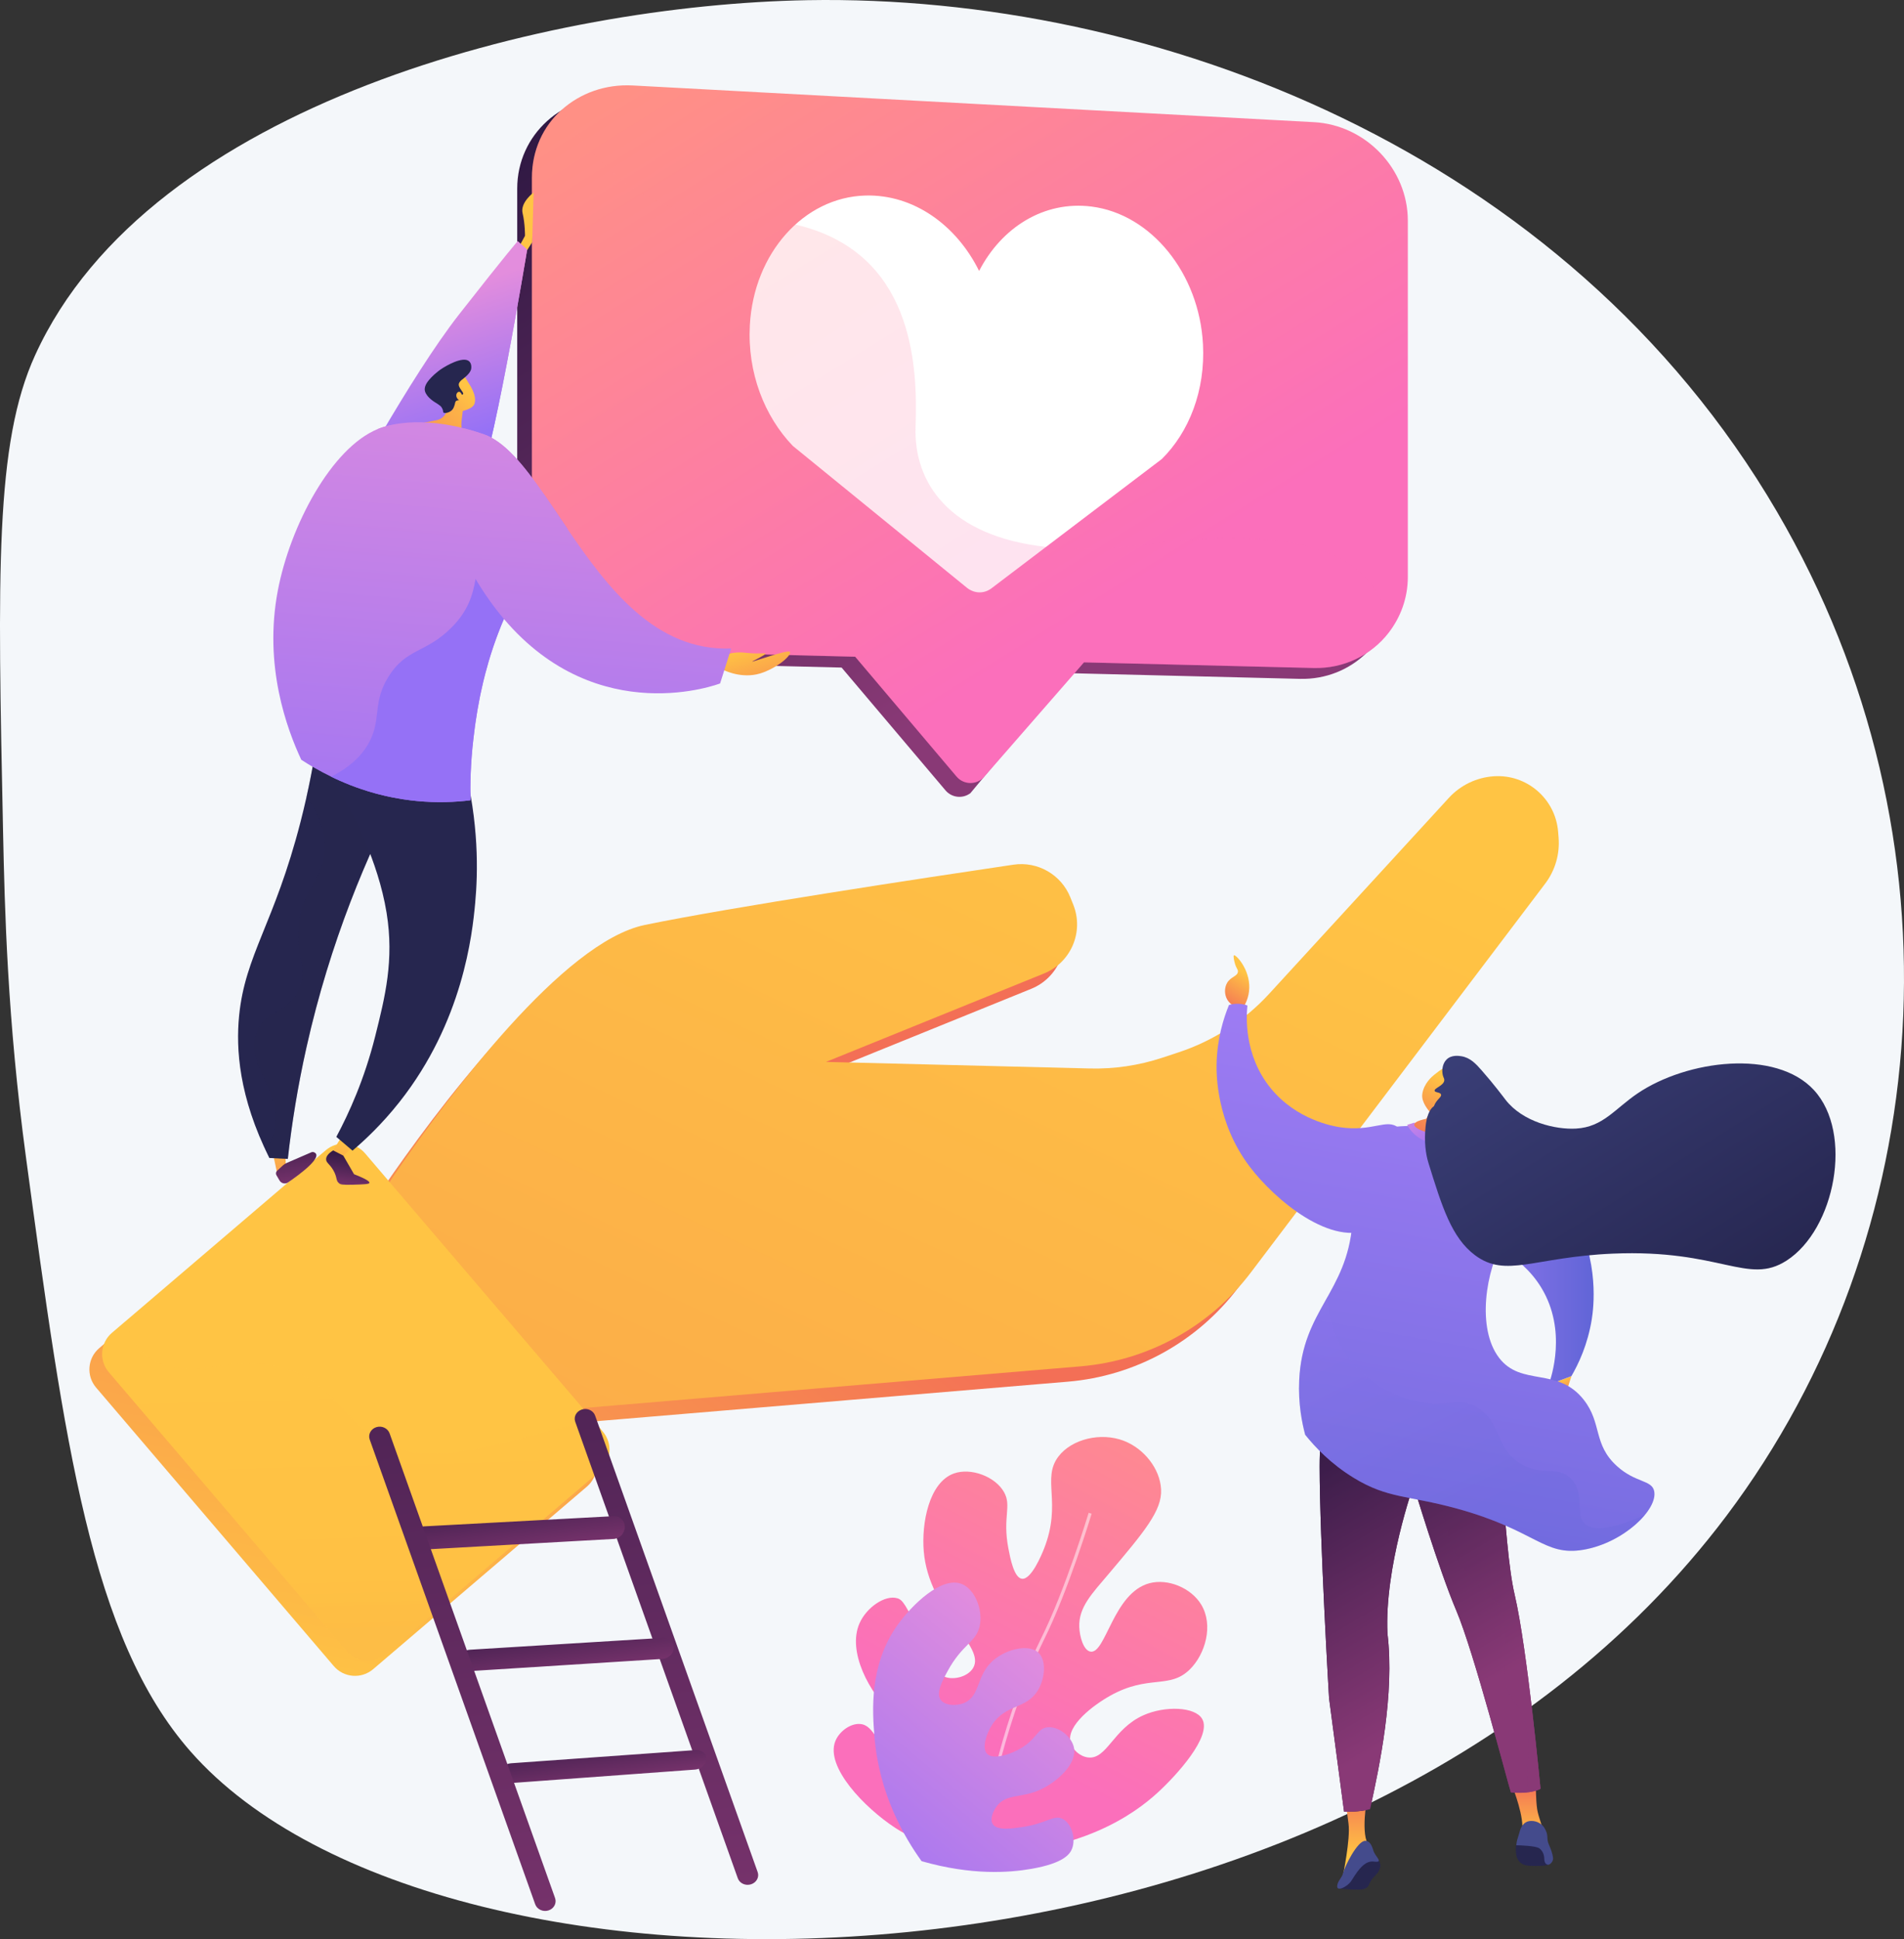
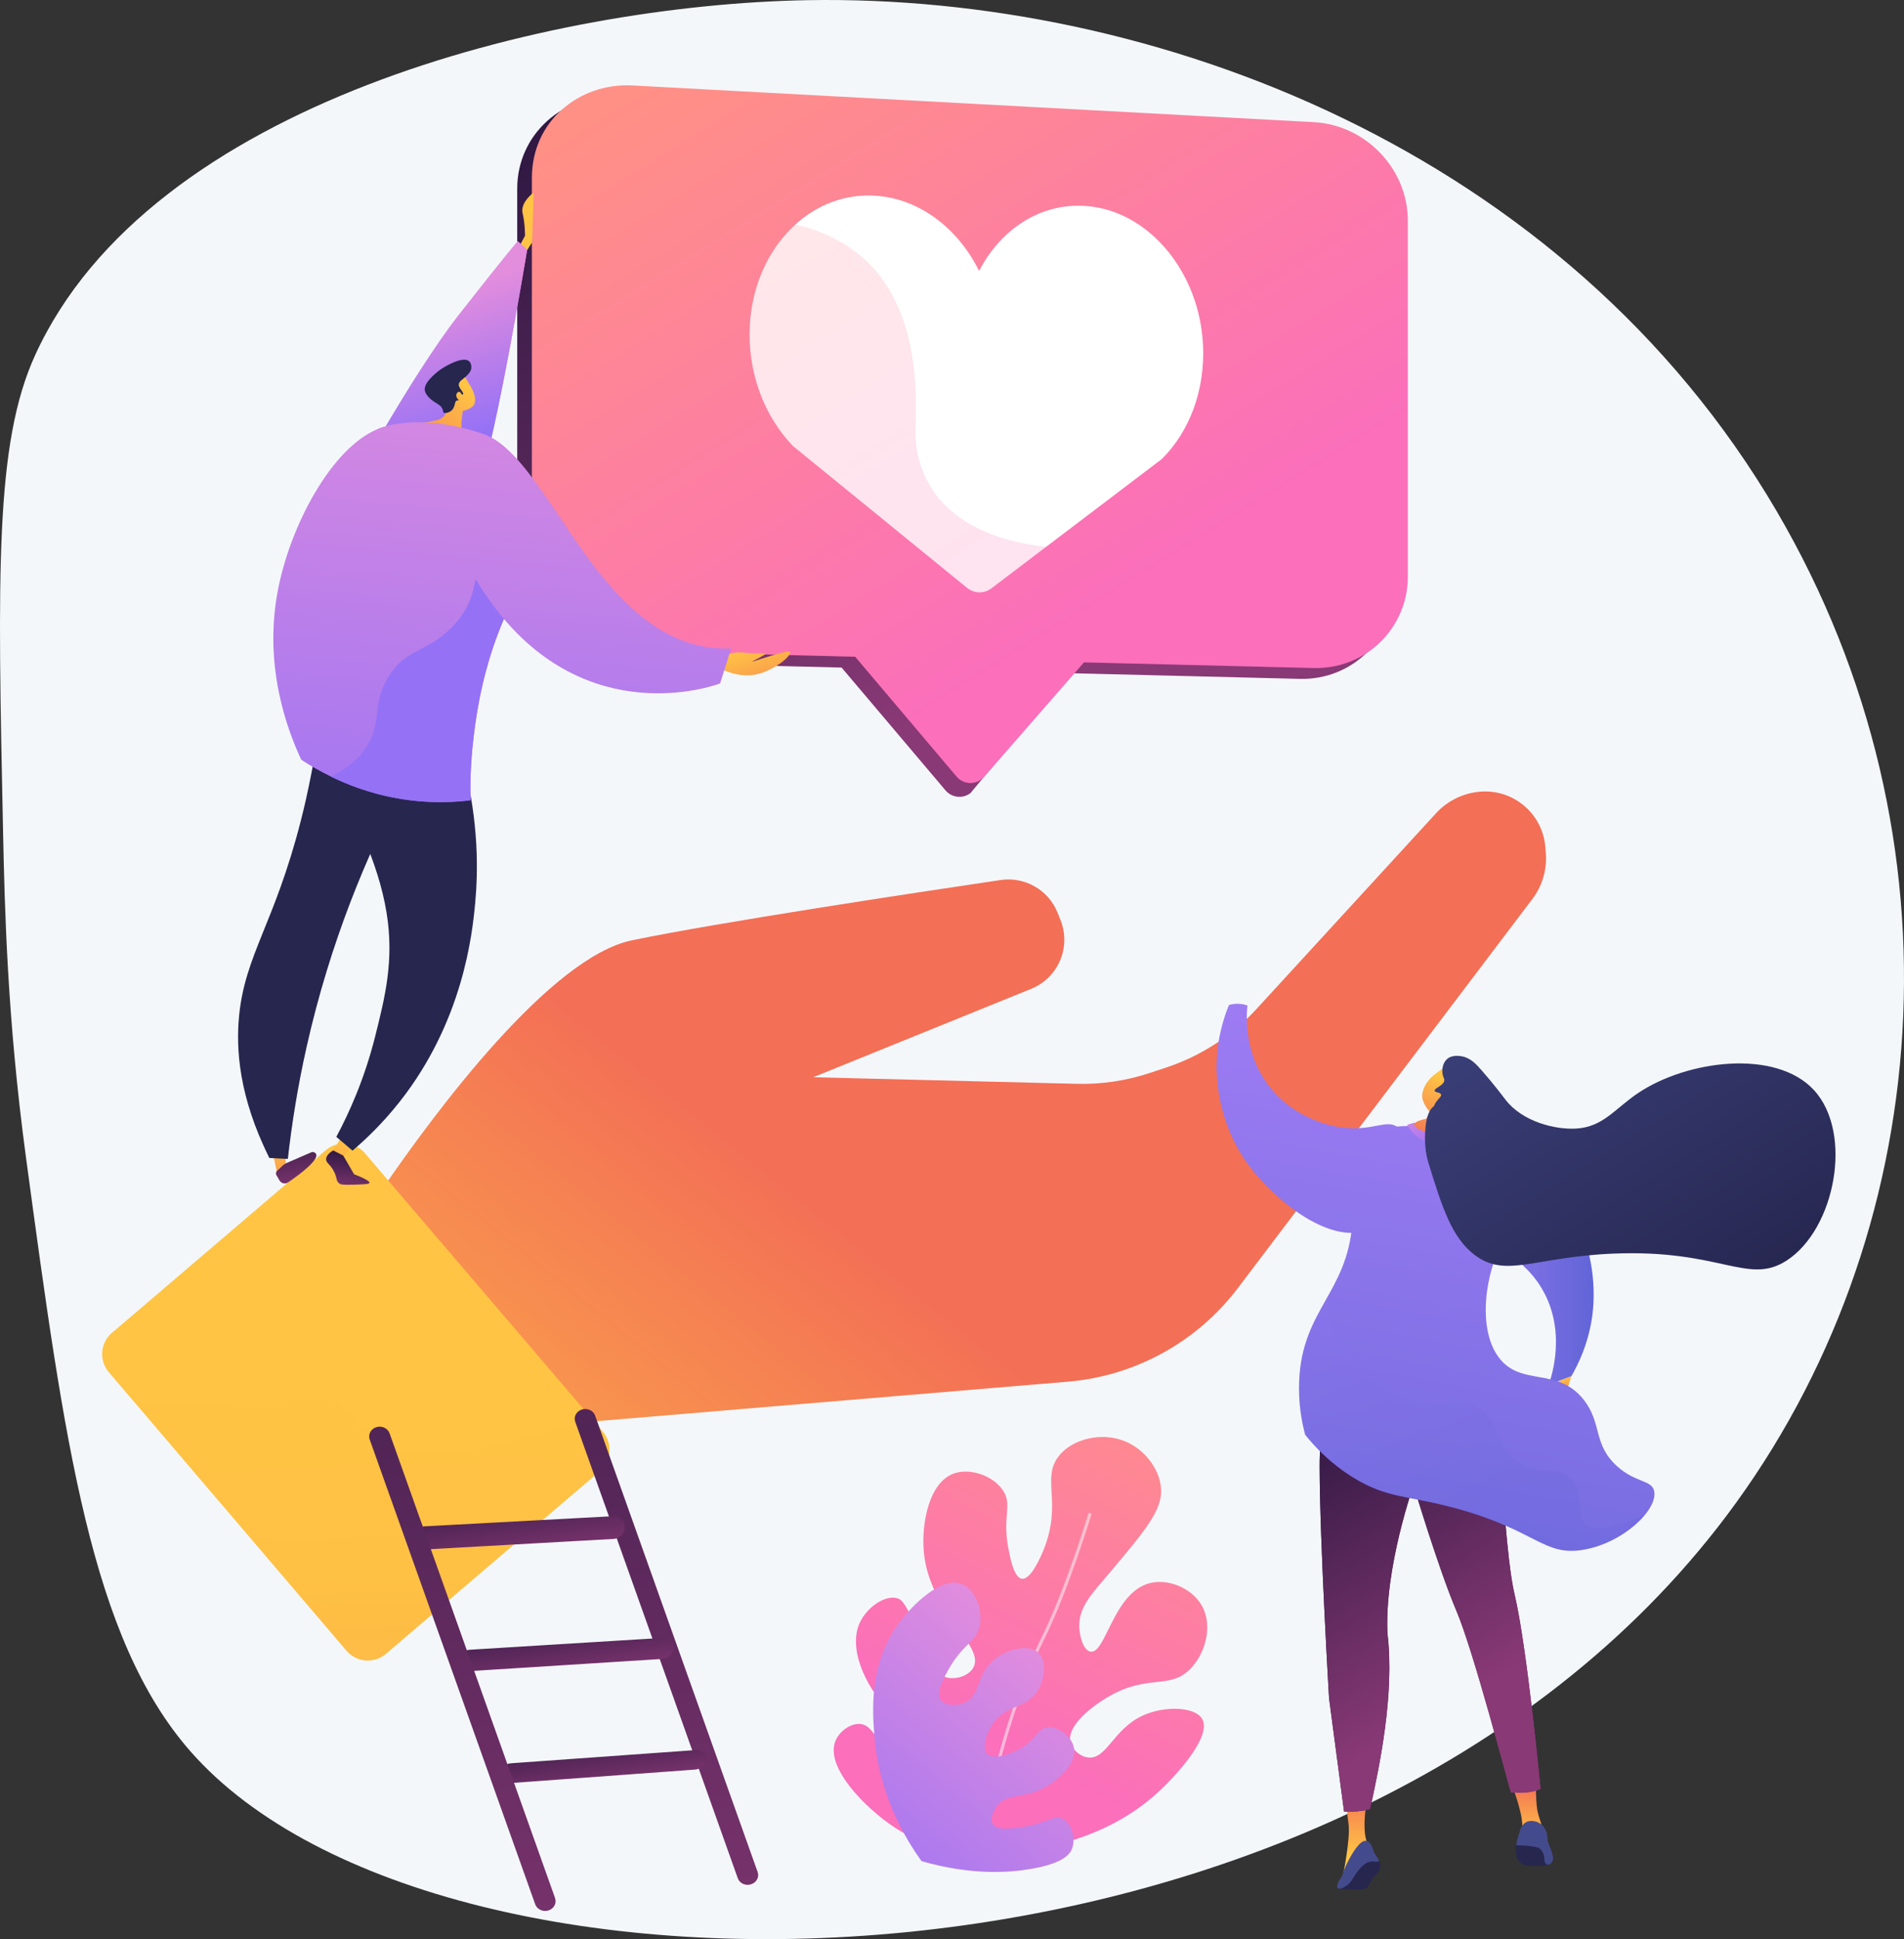
<svg xmlns="http://www.w3.org/2000/svg" xmlns:xlink="http://www.w3.org/1999/xlink" viewBox="0 0 2750.29 2800">
  <rect x="0" y="0" width="2750.29" height="2800" fill="#333333" stroke="none" />
  <defs>
    <style>
      .cls-1 {
        fill: url(#linear-gradient);
      }

      .cls-2 {
        fill: #f4f7fa;
      }

      .cls-3 {
        fill: #fff;
      }

      .cls-4 {
        fill: #444b8c;
      }

      .cls-5, .cls-6 {
        fill: #26264f;
      }

      .cls-6 {
        opacity: .3;
      }

      .cls-6, .cls-7, .cls-8, .cls-9, .cls-10 {
        mix-blend-mode: multiply;
      }

      .cls-7 {
        fill: url(#linear-gradient-5);
      }

      .cls-7, .cls-9, .cls-10 {
        opacity: .2;
      }

      .cls-8 {
        fill: url(#linear-gradient-12);
        opacity: .25;
      }

      .cls-9 {
        fill: url(#linear-gradient-20);
      }

      .cls-10 {
        fill: url(#linear-gradient-23);
      }

      .cls-11 {
        fill: url(#linear-gradient-8);
      }

      .cls-12 {
        fill: url(#linear-gradient-9);
      }

      .cls-13 {
        fill: url(#linear-gradient-3);
      }

      .cls-14 {
        fill: url(#linear-gradient-4);
      }

      .cls-15 {
        fill: url(#linear-gradient-2);
      }

      .cls-16 {
        fill: url(#linear-gradient-6);
      }

      .cls-17 {
        fill: url(#linear-gradient-7);
      }

      .cls-18 {
        opacity: .5;
      }

      .cls-19 {
        fill: url(#linear-gradient-41);
      }

      .cls-20 {
        fill: url(#linear-gradient-40);
      }

      .cls-21 {
        fill: url(#linear-gradient-43);
      }

      .cls-22 {
        fill: url(#linear-gradient-42);
      }

      .cls-23 {
        fill: url(#linear-gradient-44);
      }

      .cls-24 {
        fill: url(#linear-gradient-14);
      }

      .cls-25 {
        fill: url(#linear-gradient-18);
      }

      .cls-26 {
        fill: url(#linear-gradient-22);
      }

      .cls-27 {
        fill: url(#linear-gradient-21);
      }

      .cls-28 {
        fill: url(#linear-gradient-15);
      }

      .cls-29 {
        fill: url(#linear-gradient-19);
      }

      .cls-30 {
        fill: url(#linear-gradient-16);
      }

      .cls-31 {
        fill: url(#linear-gradient-17);
      }

      .cls-32 {
        fill: url(#linear-gradient-13);
      }

      .cls-33 {
        fill: url(#linear-gradient-10);
      }

      .cls-34 {
        fill: url(#linear-gradient-11);
      }

      .cls-35 {
        fill: url(#linear-gradient-27);
      }

      .cls-36 {
        fill: url(#linear-gradient-24);
      }

      .cls-37 {
        fill: url(#linear-gradient-26);
      }

      .cls-38 {
        fill: url(#linear-gradient-38);
      }

      .cls-39 {
        fill: url(#linear-gradient-35);
      }

      .cls-40 {
        fill: url(#linear-gradient-37);
      }

      .cls-41 {
        fill: url(#linear-gradient-34);
      }

      .cls-42 {
        fill: url(#linear-gradient-39);
      }

      .cls-43 {
        fill: url(#linear-gradient-36);
      }

      .cls-44 {
        fill: url(#linear-gradient-25);
      }

      .cls-45 {
        fill: url(#linear-gradient-28);
      }

      .cls-46 {
        fill: url(#linear-gradient-29);
      }

      .cls-47 {
        fill: url(#linear-gradient-33);
      }

      .cls-48 {
        fill: url(#linear-gradient-30);
      }

      .cls-49 {
        fill: url(#linear-gradient-32);
      }

      .cls-50 {
        fill: url(#linear-gradient-31);
      }

      .cls-51 {
        isolation: isolate;
      }
    </style>
    <linearGradient id="linear-gradient" x1="667.52" y1="2886.73" x2="892.59" y2="1846.24" gradientTransform="translate(1232.84 -303.68) rotate(26.74)" gradientUnits="userSpaceOnUse">
      <stop offset="0" stop-color="#ffc444" />
      <stop offset=".13" stop-color="#fdb946" />
      <stop offset=".17" stop-color="#fdb647" />
      <stop offset="1" stop-color="#f36f56" />
    </linearGradient>
    <linearGradient id="linear-gradient-2" x1="411.66" y1="2434.32" x2="636.72" y2="1393.86" gradientTransform="matrix(1, 0, 0, 1, 0, 0)" xlink:href="#linear-gradient" />
    <linearGradient id="linear-gradient-3" x1="941.16" y1="1008.1" x2="1070.81" y2="5823.63" gradientTransform="translate(1232.84 -303.68) rotate(26.74)" gradientUnits="userSpaceOnUse">
      <stop offset="0" stop-color="#ffc444" />
      <stop offset="1" stop-color="#f36f56" />
    </linearGradient>
    <linearGradient id="linear-gradient-4" x1="520.56" y1="2269.53" x2="587.19" y2="4744.02" gradientTransform="matrix(1, 0, 0, 1, 0, 0)" xlink:href="#linear-gradient" />
    <linearGradient id="linear-gradient-5" x1="511.98" y1="1950.62" x2="556.43" y2="3601.72" gradientTransform="matrix(1, 0, 0, 1, 0, 0)" xlink:href="#linear-gradient" />
    <linearGradient id="linear-gradient-6" x1="1796.93" y1="1404.45" x2="1765.87" y2="1454.69" gradientTransform="matrix(1, 0, 0, 1, 0, 0)" xlink:href="#linear-gradient-3" />
    <linearGradient id="linear-gradient-7" x1="2239.3" y1="1999.07" x2="2251.84" y2="2024.86" gradientTransform="matrix(1, 0, 0, 1, 0, 0)" xlink:href="#linear-gradient-3" />
    <linearGradient id="linear-gradient-8" x1="957.81" y1="2655.8" x2="957.81" y2="2574.89" gradientTransform="translate(1249.56)" xlink:href="#linear-gradient-3" />
    <linearGradient id="linear-gradient-9" x1="711.21" y1="2678.86" x2="711.21" y2="2581.35" gradientTransform="translate(1249.56)" xlink:href="#linear-gradient-3" />
    <linearGradient id="linear-gradient-10" x1="656.66" y1="2295.85" x2="975.66" y2="2295.85" gradientTransform="translate(1249.56)" gradientUnits="userSpaceOnUse">
      <stop offset="0" stop-color="#311944" />
      <stop offset="1" stop-color="#893976" />
    </linearGradient>
    <linearGradient id="linear-gradient-11" x1="646.52" y1="2058.05" x2="876.34" y2="2444.06" xlink:href="#linear-gradient-10" />
    <linearGradient id="linear-gradient-12" x1="737" y1="2004.19" x2="966.82" y2="2390.19" xlink:href="#linear-gradient-10" />
    <linearGradient id="linear-gradient-13" x1="2042.87" y1="1817.73" x2="2302.01" y2="1817.73" gradientUnits="userSpaceOnUse">
      <stop offset="0" stop-color="#aa80f9" />
      <stop offset="1" stop-color="#6165d7" />
    </linearGradient>
    <linearGradient id="linear-gradient-14" x1="2271.07" y1="1309.42" x2="2038.63" y2="2593.4" xlink:href="#linear-gradient-13" />
    <linearGradient id="linear-gradient-15" x1="796.08" y1="1580.01" x2="843.19" y2="1654.88" gradientTransform="translate(1249.56)" gradientUnits="userSpaceOnUse">
      <stop offset="0" stop-color="#e38ddd" />
      <stop offset="1" stop-color="#9571f6" />
    </linearGradient>
    <linearGradient id="linear-gradient-16" x1="852.95" y1="1568.52" x2="801.18" y2="1652.27" gradientTransform="translate(1249.56)" xlink:href="#linear-gradient-3" />
    <linearGradient id="linear-gradient-17" x1="196.04" y1="1122.68" x2="145.94" y2="1203.72" gradientTransform="translate(1628.41 512.55) rotate(-13.66)" xlink:href="#linear-gradient-3" />
    <linearGradient id="linear-gradient-18" x1="2068.8" y1="1210.81" x2="2502.68" y2="1900.44" gradientUnits="userSpaceOnUse">
      <stop offset="0" stop-color="#444b8c" />
      <stop offset="1" stop-color="#26264f" />
    </linearGradient>
    <linearGradient id="linear-gradient-19" x1="1958.64" y1="1252.86" x2="1726.2" y2="2536.83" xlink:href="#linear-gradient-13" />
    <linearGradient id="linear-gradient-20" x1="1902.69" y1="1660.74" x2="2149.19" y2="2167.63" xlink:href="#linear-gradient-13" />
    <linearGradient id="linear-gradient-21" x1="1051.38" y1="44.06" x2="1576.86" y2="888.9" gradientTransform="matrix(1, 0, 0, 1, 0, 0)" xlink:href="#linear-gradient-10" />
    <linearGradient id="linear-gradient-22" x1="1071.97" y1="28.26" x2="1597.36" y2="872.94" gradientUnits="userSpaceOnUse">
      <stop offset="0" stop-color="#ff9085" />
      <stop offset="1" stop-color="#fb6fbb" />
    </linearGradient>
    <linearGradient id="linear-gradient-23" x1="927.47" y1="120.46" x2="1451.96" y2="963.69" xlink:href="#linear-gradient-22" />
    <linearGradient id="linear-gradient-24" x1="1074.68" y1="934.92" x2="1107.21" y2="1044.72" gradientTransform="matrix(1, 0, 0, 1, 0, 0)" xlink:href="#linear-gradient-3" />
    <linearGradient id="linear-gradient-25" x1="790.27" y1="420.53" x2="850.86" y2="624.99" gradientTransform="matrix(1, 0, 0, 1, 0, 0)" xlink:href="#linear-gradient-3" />
    <linearGradient id="linear-gradient-26" x1="593.61" y1="436.92" x2="658.57" y2="637.99" gradientTransform="matrix(1, 0, 0, 1, 0, 0)" xlink:href="#linear-gradient-15" />
    <linearGradient id="linear-gradient-27" x1="593.61" y1="436.92" x2="658.57" y2="637.99" gradientTransform="matrix(1, 0, 0, 1, 0, 0)" xlink:href="#linear-gradient-15" />
    <linearGradient id="linear-gradient-28" x1="5970.37" y1="1642.86" x2="5997.25" y2="1767.88" gradientTransform="translate(6381.18) rotate(-180) scale(1 -1)" xlink:href="#linear-gradient-3" />
    <linearGradient id="linear-gradient-29" x1="5883.45" y1="1644.98" x2="5910.33" y2="1770.01" gradientTransform="translate(6381.18) rotate(-180) scale(1 -1)" xlink:href="#linear-gradient-3" />
    <linearGradient id="linear-gradient-30" x1="421.12" y1="1632.41" x2="434.16" y2="1727.4" gradientTransform="matrix(1, 0, 0, 1, 0, 0)" xlink:href="#linear-gradient-10" />
    <linearGradient id="linear-gradient-31" x1="5875.42" y1="1665.65" x2="5883.6" y2="1725.25" gradientTransform="translate(6381.18) rotate(-180) scale(1 -1)" xlink:href="#linear-gradient-10" />
    <linearGradient id="linear-gradient-32" x1="5690.54" y1="568.2" x2="5810.85" y2="701.02" gradientTransform="translate(6381.18) rotate(-180) scale(1 -1)" xlink:href="#linear-gradient-3" />
    <linearGradient id="linear-gradient-33" x1="5711.35" y1="556.83" x2="5808.72" y2="664.33" gradientTransform="translate(6381.18) rotate(-180) scale(1 -1)" xlink:href="#linear-gradient-3" />
    <linearGradient id="linear-gradient-34" x1="5706.55" y1="561.18" x2="5803.92" y2="668.68" gradientTransform="translate(6381.18) rotate(-180) scale(1 -1)" xlink:href="#linear-gradient-3" />
    <linearGradient id="linear-gradient-35" x1="644.61" y1="411.35" x2="560.98" y2="1355.88" gradientTransform="matrix(1, 0, 0, 1, 0, 0)" xlink:href="#linear-gradient-15" />
    <linearGradient id="linear-gradient-36" x1="778.41" y1="541.63" x2="681.79" y2="840.7" gradientTransform="matrix(1, 0, 0, 1, 0, 0)" xlink:href="#linear-gradient-15" />
    <linearGradient id="linear-gradient-37" x1="831.89" y1="427.93" x2="748.26" y2="1372.47" gradientTransform="matrix(1, 0, 0, 1, 0, 0)" xlink:href="#linear-gradient-15" />
    <linearGradient id="linear-gradient-38" x1="828.85" y1="1403.08" x2="1063.64" y2="3113.68" gradientTransform="matrix(1, 0, 0, 1, 0, 0)" xlink:href="#linear-gradient-10" />
    <linearGradient id="linear-gradient-39" x1="739.44" y1="2137.38" x2="757.65" y2="2270.09" gradientTransform="matrix(1, 0, 0, 1, 0, 0)" xlink:href="#linear-gradient-10" />
    <linearGradient id="linear-gradient-40" x1="808.25" y1="2318.84" x2="825.08" y2="2441.46" gradientTransform="matrix(1, 0, 0, 1, 0, 0)" xlink:href="#linear-gradient-10" />
    <linearGradient id="linear-gradient-41" x1="862.77" y1="2488.67" x2="877.68" y2="2597.31" gradientTransform="matrix(1, 0, 0, 1, 0, 0)" xlink:href="#linear-gradient-10" />
    <linearGradient id="linear-gradient-42" x1="531.71" y1="1417.28" x2="770.69" y2="3158.4" gradientTransform="matrix(1, 0, 0, 1, 0, 0)" xlink:href="#linear-gradient-10" />
    <linearGradient id="linear-gradient-43" x1="1723.97" y1="1977.14" x2="1439.76" y2="2519.47" xlink:href="#linear-gradient-22" />
    <linearGradient id="linear-gradient-44" x1="1525.35" y1="2385.19" x2="1199.13" y2="2776.26" gradientTransform="matrix(1, 0, 0, 1, 0, 0)" xlink:href="#linear-gradient-15" />
  </defs>
  <g class="cls-51">
    <g id="Layer_2" data-name="Layer 2">
      <g id="Illustration">
        <g>
          <path class="cls-2" d="M1166.64,.25C793.72,6.84,216.74,148.63,50.67,513-7.34,640.26-3.41,827.36,4.44,1201.54c2.31,109.98,6.14,270.28,33.02,469.18,55.84,413.17,93.85,694.44,237.72,858.22,360.49,410.38,1662.67,398.52,2218.74-340.3,303.34-403.03,350-976.36,72.64-1450.19C2261.19,216.78,1665.89-8.57,1166.64,.25Z" />
          <g>
            <g>
              <path class="cls-1" d="M2232.9,1231.7l-.68-8.55c-3.82-47.61-45.19-83.32-92.86-80.12-24.88,1.67-48.16,12.85-65.01,31.22l-259.58,282.92c-35.67,38.88-80.71,67.97-130.82,84.5l-23.8,7.85c-33.67,11.11-69,16.33-104.45,15.45l-381.01-9.5,314.91-127.68c39.04-15.83,57.94-60.24,42.27-99.35l-4.24-10.59c-13.16-32.85-47.22-52.35-82.22-47.16-124.48,18.45-410.01,61.61-532.62,87.08-117.92,24.5-282.92,245.98-360.42,358.96-28.34,41.32-43.62,89.64-43.99,139.74-.43,56.99,28.12,110.3,75.8,141.53l27.02,17.7c50.35,32.98,110.28,48.17,170.26,43.14l760.87-63.77c97.47-8.17,186.87-57.38,245.92-135.36l425.29-561.67c14.38-18.99,21.27-42.6,19.37-66.34Z" />
-               <path class="cls-15" d="M852.24,2089.69l-343.31-402.12c-14.48-16.96-39.96-18.97-56.92-4.49l-308.72,263.57c-16.96,14.48-18.97,39.96-4.49,56.92l343.31,402.12c14.48,16.96,39.96,18.97,56.92,4.49l308.72-263.57c16.96-14.48,18.97-39.97,4.49-56.92Z" />
-             </g>
-             <g>
-               <path class="cls-13" d="M2251.35,1209.56l-.68-8.55c-3.82-47.61-45.19-83.32-92.86-80.12-24.88,1.67-48.16,12.85-65.01,31.22l-259.58,282.92c-35.67,38.88-80.71,67.97-130.82,84.5l-23.8,7.85c-33.67,11.11-69,16.33-104.45,15.45l-381.01-9.5,314.91-127.68c39.04-15.83,57.94-60.24,42.27-99.35l-4.24-10.59c-13.16-32.85-47.22-52.35-82.22-47.16-124.48,18.45-410.01,61.61-532.62,87.08-117.92,24.5-282.92,245.98-360.42,358.96-28.34,41.32-43.62,89.64-43.99,139.74-.43,56.99,28.12,110.3,75.8,141.53l27.02,17.7c50.35,32.98,110.28,48.17,170.26,43.14l760.87-63.77c97.47-8.17,186.87-57.38,245.92-135.36l425.29-561.67c14.38-18.99,21.27-42.6,19.37-66.34Z" />
+             </g>
+             <g>
              <path class="cls-14" d="M866.21,2124.49l-308.74,263.55c-16.93,14.5-42.43,12.47-56.93-4.46l-343.28-402.13c-14.5-16.97-12.47-42.47,4.46-56.93l18.82-16.05,289.93-247.53c16.94-14.46,42.43-12.47,56.93,4.5l35.46,41.55,278.53,325.8,17.75,20.35h.04l11.51,13.97c14.5,16.93,12.47,42.89-4.46,57.39Z" />
            </g>
            <path class="cls-7" d="M866.21,2124.49l-308.74,263.55c-16.93,14.5-42.43,12.47-56.93-4.46l-343.28-402.13c-14.5-16.97-12.47-42.47,4.46-56.93l18.82-16.05c13.03,41.06,44.9,78.92,125.41,65.34,164.19-27.67,173.3,69.34,245.36,108.38,87.33,47.34,214.88-18.74,307.82-29.06h.04l11.51,13.97c14.5,16.93,12.47,42.89-4.46,57.39Z" />
          </g>
          <g>
-             <path class="cls-16" d="M1795.3,1455.72c3.15-4.89,8.91-15.29,9.27-29.25,.72-27.14-19.41-48.3-22.12-47.09-1.46,.66,.39,8.61,1.43,12.13,2.16,7.34,4.47,8.05,4.28,11.41-.4,6.94-10.41,7.2-15.69,16.41-3.8,6.63-4.11,16.07,0,23.54,6.82,12.4,22.18,12.83,22.83,12.84Z" />
            <polygon class="cls-17" points="2225.22 2045.11 2217.49 2018.49 2249.78 1994.56 2269.91 1987.03 2257.99 2024.28 2225.22 2045.11" />
            <path class="cls-11" d="M2185.24,2581.24s17.67,44.44,13.02,64.15c18.97-.37,31.24-2.79,31.24-2.79,0,0-7.62-20.27-9.11-30.31-2.01-13.57-1.86-35.51-1.86-35.51l-33.28,4.46Z" />
            <path class="cls-5" d="M1990.52,2685.18c1.14,1.38,3.17,4.26,3.34,8.16,.09,2.12-.39,3.87-1,5.47-3.01,7.93-7.74,8.97-12.85,17.38-3.12,5.14-2.53,6.69-5.39,9.01-3.77,3.06-8.32,3.23-12.27,3.28-6.67,.08-16.28-.16-28.38-1.6,6.34-8.17,13.08-16.47,20.25-24.85,3.14-3.67,6.28-7.26,9.41-10.77l18.64-6.3c2.75,.07,5.5,.15,8.24,.22Z" />
            <path class="cls-12" d="M1975.02,2594.68s-10.65,55.59,2.9,71.16c11.55,15.57-5.58,4.46-5.58,4.46l-20.45,17.85-12.27,21.2s11.3-54.41,8.28-76c-3.01-21.59-4.52-36.15-4.52-36.15l31.64-2.51Z" />
            <path class="cls-33" d="M1934.85,1986.58s-28.62,25.61-28.62,131.06,13.56,334.43,13.56,334.43l21.7,163.94s22.5,.8,37.56-3.72c13.56-61.76,35.65-166.24,25.1-253.62-4.52-94.91,37.66-213.91,37.66-213.91,0,0,36.15,120.52,61.76,180.77,25.61,60.26,74.37,249.03,78.89,262.59,29.97,2.72,42.77-5.21,42.77-5.21,0,0-19.21-203.15-37.29-279.98-18.08-76.83-16.57-262.12-46.7-314.85-67.79-27.12-206.38-1.51-206.38-1.51Z" />
            <path class="cls-34" d="M1934.85,1986.58s-28.62,25.61-28.62,131.06,13.56,334.43,13.56,334.43l21.7,163.94s22.5,.8,37.56-3.72c13.56-61.76,35.65-166.24,25.11-253.62-4.52-94.91,37.66-213.91,37.66-213.91,0,0,36.15,120.52,61.76,180.77,25.61,60.26,74.37,249.03,78.89,262.59,29.97,2.72,42.77-5.21,42.77-5.21,0,0-19.22-203.15-37.29-279.98-18.08-76.83-16.57-262.12-46.7-314.85-67.79-27.12-206.38-1.51-206.38-1.51Z" />
            <path class="cls-8" d="M2083.54,2179.8c8.92,58.01,26.77,89.25,71.4,129.41,35.7,26.77,8.93,84.79,22.31,129.41,4.46,13.39,17.85,26.77,22.31,40.16,16.61,33.21,1.1,73.84,8.63,109,11.72-1.62,17.03-4.88,17.03-4.88,0,0-19.22-203.15-37.29-279.98-18.08-76.83-16.57-262.12-46.7-314.85-67.79-27.12-206.38-1.51-206.38-1.51,0,0-28.62,25.61-28.62,131.06,0,8.56,.09,17.94,.26,27.93,29.71,26.3,90.49,32.14,127.97,2.99,2.26-1.7,4.67-2.74,7.16-3.25,.12-.33,.19-.56,.19-.56,0,0,.06,.21,.16,.52,17.06-3.11,37.7,19.04,41.57,34.52Z" />
            <g>
              <path class="cls-5" d="M2193.61,2662.25s-4.4,0-4.04,5.69c.37,5.69-1.98,25.25,20.4,26.17,22.38,.92,25.83-1.58,26.56-1.58s-5.87-18.71-5.87-18.71l-7.15-9.17-19.26-2.02-10.64-.37Z" />
              <path class="cls-4" d="M2243.24,2681.89c-.48-4.72-3.12-12.16-5.78-18.14-3.95-8.89-.71-12.22-4.48-20.31-1.31-2.8-2.57-5.45-5.33-8.08-.63-.6-6.81-6.31-15.8-6.02-1.77,.06-4.49,.18-7.44,1.75-3.47,1.85-5.21,4.63-6.69,7.07-2.33,3.83-1.8,5.01-5.39,15.99-.29,.88-.92,2.8-1.41,5.44-.37,2.02-.52,3.72-.59,4.88,5.87,0,28.43,.92,33.2,4.4,4.77,3.49,7.15,9.36,7.15,15.23s2.94,8.62,5.87,8.44c2.62-.16,7.83-5.02,6.7-10.63Z" />
            </g>
            <path class="cls-4" d="M1972.16,2658.03c5.04,.08,8.74,4.09,11.53,13.76,2.79,9.67,16.18,18.22,.56,16.18-15.62-2.05-26.96,20.08-32.54,28.26-5.58,8.18-20.55,15.45-20.18,7.45,.37-8,6.98-11.73,8.84-19.91,1.86-8.18,20.3-45.92,31.8-45.74Z" />
            <path class="cls-32" d="M2237.07,1999.31c3.71-10.3,26.84-77.99-10.55-139.73-30.61-50.54-83.57-67.02-91.12-69.25-45.97-13.58-69.01,3.86-83.51-12.19-24.61-27.24,3.27-120.02,57.2-138.6,60.79-20.95,133.71,59.6,163.26,112.51,38.77,69.41,29.23,138.4,26.98,152.6-5.83,36.92-19.38,65.08-29.43,82.37-10.95,4.09-21.89,8.19-32.84,12.28Z" />
            <path class="cls-24" d="M2078.33,1626.45c-54.26-2.17-96.11-1.31-119.74,22.31-24.97,24.95,.26,53.12-5.16,118.38-8.3,99.92-71.97,124.33-76.76,225.7-1.61,34.16,4.16,62.07,8.65,78.88,13.97,17.4,36.85,41.96,70.6,62.5,49.12,29.88,77.6,24.67,148.14,43.98,115.38,31.58,125.65,69.19,182.86,59.6,57.82-9.68,108.56-58.34,102.43-85.07-3.67-16-26.98-11.47-53.82-35.88-34.59-31.46-21.25-61.49-47.55-95.29-37.77-48.56-90.4-18.87-122.59-60.95-32.56-42.57-19.65-126.45,7.8-172.18,17.93-29.86,25.6-64.86,40.86-96.18,1.27-2.6,2.74-6.87,2.09-12.2-2.48-20.39-36.47-31.46-62.22-39.57-39.27-12.38-71.14-13.87-75.61-14.05Z" />
            <path class="cls-28" d="M2032.63,1624.2l10.7-3.29s2.8,14.49,37.21,16.3c19.1,0,31.45-10.7,31.45-10.7l7.31,5.33s-16.04,20.04-41.56,19.53c-32.93-.66-45.11-27.17-45.11-27.17Z" />
            <g>
              <path class="cls-30" d="M2054.42,1580.13c2.06-15.91,14.64-26.11,17.39-28.29,11.49-9.14,13.83-10.05,17.78-10.8l5.39-.82s.29,0,.59,.02c3.16,.19,12.61,3.88,14.33,5.09,5.49,3.86,1.45,31.22-15.2,65.25-.66,2.88-1.31,5.76-1.96,8.64,14.52,2.55,18.11,5.17,18.22,7.26,.25,4.53-15.64,10.31-30.37,10.68-18.47,.47-38.08-7.48-37.71-13.41,.15-2.4,3.64-5.36,17.05-8.27,2.1-2.95,4.19-5.89,6.29-8.84-1.9-2.31-13.31-14.8-11.79-26.52Z" />
              <path class="cls-31" d="M2077.25,1574.14c4.19-2.51,7.38,2.88,5.41,7.59-1.97,4.71-8.6,7.66-12.63,4.85-4.02-2.81,1.58-9.07,7.22-12.44Z" />
              <path class="cls-25" d="M2620.25,1574.06c-55.14-59.84-183.45-43.43-254.62,4.63-33.07,22.33-50.04,48.71-89.12,50.92-29.7,1.68-76.96-9.49-101.85-41.67-3.14-4.05-15.68-21.06-34.51-42.5-8.3-9.45-16.56-18.32-29.36-20.33-3.25-.51-14.07-2.27-21.22,4.72-5.79,5.66-7.22,15.5-5.5,22.59,1.03,4.24,2.35,4.69,2.16,7.47-.53,7.8-14.74,11.2-13.95,15.13,.56,2.81,7.96,1.78,9.23,5.3,1.4,3.86-6.73,7.18-10.22,16.9-6.54,4.38-10.67,15.27-12.1,29.84-2.1,21.42,.05,38.83,4.11,51.94,19.54,63.12,33.52,108.27,67.36,133.48,44.79,33.38,85.13,2.56,199.07-2.31,156.02-6.67,194.92,46.21,251,10.03,70.02-45.17,96.76-184.01,39.5-246.14Z" />
            </g>
            <path class="cls-29" d="M1801.89,1451.92c-1.39,13.05-6.1,70.8,33.74,119.56,37.22,45.56,89.93,54.66,99.73,56.14,47.39,7.16,67.83-13.26,84.39,.65,28.1,23.62,13.17,119.34-37.71,145.12-57.35,29.06-140.61-40.76-177.11-89.13-47.9-63.46-47.88-133.1-47.6-147.48,.73-37.37,10.3-67.12,17.89-85.62,3.12-.94,7.86-1.98,13.67-1.77,5.54,.19,10.01,1.44,13,2.53Z" />
            <path class="cls-9" d="M2288.66,2199.62c-13.87-14.22,1.4-42.91-19.1-64.23-19.02-19.79-40.56-3.8-71.18-20.83-39.28-21.84-28.45-61.83-65.97-83.33-26.98-15.46-39.66,1.16-81.59-6.94-41.87-8.09-92.86-36.96-118.05-88.54-10.7-21.92-14.65-43.71-15.17-63.18-18.83,33.64-38.36,65.88-40.93,120.29-1.61,34.16,4.16,62.07,8.65,78.88,13.97,17.4,36.85,41.96,70.6,62.5,49.12,29.88,77.6,24.67,148.14,43.98,115.38,31.58,125.65,69.19,182.86,59.6,36.96-6.19,70.93-28.3,89.1-50.42-53.32,23.74-77.3,22.56-87.37,12.23Z" />
          </g>
          <g>
            <g>
              <path class="cls-27" d="M1877.69,192.05l-983.55-52.97c-81.01-4.36-147.03,55.28-147.03,133.23V811.24c0,77.95,66.02,142.77,147.03,144.77l321.55,7.92,150.06,177.33c9.05,10.69,24.88,12.43,36.03,3.96h0l144.31-173.15,331.59,8.17c74.99,1.85,135.47-57.01,135.47-131.45V334.14c0-74.44-60.48-138.05-135.47-142.08Z" />
              <path class="cls-26" d="M2033.58,318.48V833.14c0,30.59-10.64,58.55-27.87,80.73-24.72,31.84-64.04,51.8-108.24,50.7l-331.69-8.15-144.09,165.14c-10.63,12.18-29.58,12.03-39.98-.29l-146.42-173-320.73-7.9c-81.02-1.99-146.21-66.82-146.21-144.78V256.64c0-39.37,16-74.05,43.12-98.18,26.53-23.69,62.57-37.19,102.67-35.05l983.74,52.98c75.01,4.02,135.69,67.63,135.69,142.09Z" />
              <path class="cls-3" d="M1737.65,496.8c-5.44-102-74.75-187.7-161.08-198.55-68.66-8.63-129.75,30.18-162.27,92.98-32.6-65.88-94.26-110.8-164.22-108.89-88.97,2.43-161.24,83.21-166.94,187.16-3.77,68.69,21.16,131.82,62.09,174.38l251.15,204.56c10.85,8.84,25,9.23,35.82,1.02l246-186.64c39.25-38.8,63.05-98.65,59.46-166.01Z" />
              <path class="cls-10" d="M2005.29,913.87c-24.72,31.84-63.83,51.8-108.03,50.7l-331.58-8.15-144.04,165.14c-10.63,12.18-29.55,12.03-39.96-.29l-146.4-173-320.72-7.9c-81.02-1.99-146.2-66.82-146.2-144.78V256.64c0-39.37,16-74.05,43.12-98.18,46.53,78.62,124.55,156.88,253.1,156.88,31.99,0,59.86,3.17,84.51,8.93,170.16,39.7,176.66,202.26,173.45,292.14-2.88,80.06,48.17,157.77,188.49,173.26,40.07,4.46,87.42,3.8,142.87-3.28,213-27.3,341.81,4.5,351.41,127.47Z" />
            </g>
            <path class="cls-36" d="M1140.48,940.96c-4.61-2.31-51.88,14.3-53.5,14.3s6.92-3.46,15.91-8.99c8.99-5.53-2.31-.92-25.6-3.69-23.29-2.77-36.43,6.35-41.28,7.84-41.97,12.91-.69,12.22,7.15,16.14,7.84,3.92,33.44,14.53,59.96,4.15,26.52-10.38,41.97-27.44,37.36-29.75Z" />
            <path class="cls-44" d="M754.88,307.86c3.66,15.58,3.46,32.65,3.46,32.65l-9.42,17.35,8.2,10.18,11.6-18.28,2.09-71.77s-19.6,14.3-15.94,29.87Z" />
            <path class="cls-37" d="M494.46,726.07s97.24-180.93,168.78-272.24c71.54-91.31,84.52-105.54,84.52-105.54l13.7,12.12s-52.37,318.47-76.25,352.83-190.75,12.82-190.75,12.82Z" />
            <path class="cls-35" d="M494.46,726.07c17.45-28.92,47.11-72.76,92.94-117.87,53.65-52.8,69.94-48.77,98.81-89.55,50.7-71.61,61.56-170.36,61.56-170.36h0s13.7,12.12,13.7,12.12c0,0-52.37,318.47-76.25,352.83-23.88,34.37-190.76,12.82-190.76,12.82Z" />
            <polygon class="cls-45" points="413.15 1694.71 412.34 1666.12 393.31 1661.44 400.48 1694.71 413.15 1694.71" />
            <path class="cls-46" d="M509.45,1656.31l-15.94,15.02s-10.83-.66-14-7.51l14-22.58,15.94,15.07Z" />
            <path class="cls-5" d="M457.54,1071.99c-3.99,26.27-11.02,66.43-23.37,114.51-37.82,147.29-80.17,192.16-88.81,280.44-4.62,47.2-.55,116.54,43.73,205.08,8.88,.46,17.76,.92,26.65,1.38,5.65-50.52,14.29-104.67,27.08-161.66,34.16-152.2,87.56-278.61,139.6-376.97-41.63-20.93-83.26-41.85-124.89-62.78Z" />
            <path class="cls-48" d="M453.81,1663.89c-1.33-.59-2.84-.59-4.17-.02l-35.49,15.37c-2.13,.92-4.09,2.21-5.8,3.79l-8.1,7.54c-1.77,1.64-2.16,4.3-.93,6.38l4.44,7.58c2.54,4.33,8.21,5.62,12.35,2.79,16.32-11.18,51.75-37.21,37.69-43.43Z" />
            <path class="cls-50" d="M481.2,1661.15c-8,4.96-10.07,9.27-10.14,12.57-.12,5.3,4.93,6.65,10.35,15.97,6.14,10.56,3.28,15.07,8.57,19.08,1.96,1.48,4.34,2.38,20.63,1.88,15.03-.46,22.56-.73,22.99-2.66,.28-1.28-1.4-4.45-22.19-12.47-5.18-8.96-10.36-17.92-15.53-26.88l-14.67-7.51Z" />
            <path class="cls-6" d="M371.08,1489.14c13.63-32.58,47.07-25.87,61.93-64.27,11.24-29.05-5.05-40.27-2.34-82.96,3.7-58.13,36.04-71.05,38.56-114.51,1.12-19.33-3.71-44.94-26.55-76.35,7.25-32.38,11.89-59.56,14.86-79.06,41.63,20.93,83.26,41.85,124.89,62.78-52.04,98.36-105.44,224.76-139.6,376.97-12.79,56.99-21.43,111.14-27.08,161.66-8.88-.46-17.76-.92-26.65-1.38-2.07-4.14-3.97-8.2-5.87-12.26,5.39-7.59,9.85-16.05,12.39-25.73,14.62-55.87-44.33-97.6-24.54-144.89Z" />
            <path class="cls-5" d="M669.98,1103c21.88,85.28,20.55,156.39,16.4,201.11-4.16,44.75-17.53,170.97-109.43,287.22-25.47,32.22-50.44,55.42-67.77,70.11-7.79-6.62-15.58-13.24-23.37-19.86,18.3-34.16,40.55-83.13,56.06-144.9,14.35-57.16,27.65-110.19,16.55-178.67-12.41-76.56-50.98-145.67-53.91-150.83-15.42-27.18-31.29-48.42-28.04-78.29,3.01-27.67,21.54-54.69,44.4-65.44,41.31-19.42,109.53,8.3,149.12,79.55Z" />
            <path class="cls-49" d="M646.7,579.42l-.69,10.06c-.59,8.61-6.95,15.72-15.44,17.27l-48.14,9.67,95.53,37-9.19-26.6c-2.11-6.12-2.81-12.64-2.04-19.07l2.38-19.82-22.41-8.51Z" />
            <g>
              <path class="cls-47" d="M663.96,594.69c2.12-1.16,19.31-3.25,21.68-12.5,3.22-12.55-8.06-27.83-9.47-30.29-5.88-10.29-7.36-11.68-10.1-13.43l-3.8-2.23s-.22-.08-.45-.16c-2.42-.8-10.62-.87-12.27-.47-5.28,1.25-10.43,22.98-8.13,53.48-.19,1.17-.38,2.35-.56,3.53-.46,3.09,23.25,3.14,23.1,2.05Z" />
              <path class="cls-5" d="M680.13,534.32c-1.98,5.76-9.84,11.7-13.34,14.36-.51,.39-2,1.7-3.34,3.82-.2,.31-.37,.67-.51,1.13-1.94,6.01,7.7,12.81,5.93,15.52-1.28,1.97-7.78-.48-8.51,1.21-.69,1.59,4.74,4.73,3.96,6.63-.59,1.44-3.91,.21-5.94,2.44-1.01,1.11-.69,1.96-1.71,5.31-.58,1.89-1.4,3.97-2.05,5.12-3.14,5.63-12.36,7.87-14.19,5.69-.51-.61-.1-1.14-.65-3.21,0,0-.51-1.92-1.91-4.11-1.99-3.14-6.66-5.31-11.4-8.57-8.78-6.03-11.25-11.28-12-13.05-.08-.2-.16-.38-.22-.55-.13-.3-.24-.6-.33-.91-1.98-6.42,3.1-13.34,5.83-16.57,3.92-4.57,10.52-11.36,20.19-17.41,2.63-1.65,28.22-17.44,37.6-9.63,3.35,2.79,3.94,8.87,2.59,12.78Z" />
              <path class="cls-41" d="M665.41,567c-2.39-3.13-6.4-.05-6.33,4.08,.07,4.12,4.16,8.32,8.02,7.42,3.86-.9,1.53-7.27-1.69-11.49Z" />
            </g>
            <path class="cls-39" d="M819.46,763.41c-7.53,6.97-13.69,12.21-19.37,17.38-.41,.41-.85,.81-1.29,1.18-10.77,9.96-20.14,20.22-34.5,42.76-6.2,9.7-11.92,19.48-17.12,29.22-1.4,2.51-2.69,4.98-3.99,7.49-1.33,2.55-2.62,5.06-3.84,7.56-.85,1.7-1.7,3.39-2.47,5.09-1.99,4.09-3.91,8.23-5.72,12.29-.85,1.81-1.62,3.65-2.4,5.46-.3,.63-.59,1.29-.85,1.92-.59,1.37-1.18,2.73-1.73,4.09-.92,2.18-1.81,4.35-2.69,6.49-1.33,3.32-2.62,6.64-3.87,9.92-.89,2.25-1.73,4.5-2.51,6.71-.85,2.25-1.66,4.5-2.4,6.71-.81,2.21-1.59,4.43-2.29,6.6-2.36,7.05-4.57,13.98-6.57,20.77-1.73,5.9-3.32,11.66-4.8,17.3-1.07,4.06-2.06,8.01-2.99,11.92-1.4,5.76-2.66,11.33-3.77,16.75,0,.11-.04,.18-.04,.26-.41,1.84-.77,3.65-1.14,5.42-2.69,13.43-4.69,25.61-6.2,36.08-.29,2.07-.55,4.02-.85,5.94-.85,6.53-1.55,12.29-2.14,17.16-4.39,36.86-4.8,67.89-4.28,89.66-22.1,2.73-48.26,3.87-77.37,1.07-2.91-.26-5.79-.59-8.63-.92-.74-.11-1.48-.19-2.18-.3-1.66-.18-3.32-.41-4.98-.66-1.77-.22-3.51-.48-5.24-.77-4.58-.7-9.04-1.48-13.47-2.36-2.21-.44-4.39-.89-6.57-1.37-2.03-.44-4.06-.89-6.05-1.37-.48-.07-.92-.18-1.4-.33-1.77-.41-3.54-.85-5.27-1.29-2.1-.52-4.17-1.07-6.2-1.62-2.07-.55-4.1-1.14-6.09-1.73-1.92-.55-3.84-1.14-5.76-1.73-2.84-.89-5.65-1.77-8.38-2.73-2.58-.85-5.13-1.73-7.64-2.66-1.29-.48-2.58-.96-3.87-1.44-1.73-.63-3.47-1.29-5.17-1.96-2.69-1.07-5.35-2.14-7.93-3.25-2.25-.92-4.43-1.88-6.6-2.84-2.14-.92-4.28-1.92-6.35-2.88-2.1-.96-4.13-1.96-6.16-2.91-17.23-8.34-31.73-16.97-43.17-24.46-20.66-44.35-54.57-135.33-33.87-244.21,17.97-94.56,77.85-206.14,144.33-233.33,0,0,.08-.04,.26-.11,9.33-3.8,18.82-5.9,28.33-6.09,19.96-.37,33.1,7.97,74.86,7.09,3.21-.07,11.25-.3,22.69-1.51,8.63,2.21,17.67,4.94,27.08,8.23,30.26,10.55,57.85,44.9,87.18,87.11,10.85,15.57,21.88,32.25,33.39,49.18Z" />
            <path class="cls-43" d="M819.46,763.41c-7.53,6.97-13.69,12.21-19.37,17.38-.41,.41-.85,.81-1.29,1.18-10.77,9.96-20.14,20.22-34.5,42.76-6.2,9.7-11.92,19.48-17.12,29.22-1.4,2.51-2.73,5.02-3.99,7.49-1.33,2.55-2.62,5.06-3.84,7.56-.85,1.7-1.7,3.39-2.47,5.09-1.99,4.09-3.91,8.23-5.72,12.29-.85,1.84-1.62,3.65-2.4,5.46-.3,.63-.59,1.29-.85,1.92-.59,1.37-1.18,2.73-1.73,4.09-.92,2.18-1.81,4.35-2.69,6.49-1.33,3.32-2.62,6.64-3.87,9.92-.89,2.25-1.7,4.5-2.51,6.71-.85,2.25-1.62,4.46-2.4,6.71-.77,2.21-1.55,4.39-2.29,6.6-2.36,7.05-4.57,13.98-6.57,20.77-1.73,5.9-3.32,11.66-4.8,17.3-1.03,4.02-2.03,8.01-2.99,11.92-1.37,5.76-2.62,11.36-3.77,16.75,0,.11-.04,.18-.04,.26-.41,1.84-.77,3.65-1.14,5.42-2.69,13.43-4.69,25.61-6.2,36.08-.29,2.07-.55,4.02-.85,5.94-.85,6.53-1.55,12.29-2.14,17.16-4.39,36.86-4.8,67.89-4.28,89.66-22.1,2.73-48.26,3.87-77.37,1.07-2.91-.26-5.79-.59-8.63-.92-.74-.11-1.48-.19-2.18-.3-1.66-.18-3.32-.41-4.98-.66-1.77-.22-3.51-.48-5.24-.77-4.58-.7-9.04-1.48-13.47-2.36-2.21-.44-4.39-.89-6.57-1.37-2.03-.44-4.06-.89-6.05-1.37-.48-.07-.92-.18-1.4-.33-1.77-.41-3.54-.85-5.27-1.29-2.1-.52-4.17-1.07-6.2-1.62-2.07-.55-4.1-1.14-6.09-1.73-1.96-.55-3.88-1.14-5.76-1.73-2.84-.89-5.65-1.77-8.38-2.73-2.58-.85-5.13-1.73-7.64-2.66-1.29-.48-2.58-.96-3.87-1.44-1.73-.63-3.47-1.29-5.17-1.96-2.69-1.07-5.35-2.14-7.93-3.25-2.25-.92-4.43-1.88-6.6-2.84-2.14-.92-4.28-1.92-6.35-2.88-2.1-.96-4.13-1.96-6.16-2.91,32.25-16.31,48.22-35.64,56.56-52.87,15.61-32.43,3.43-55.23,26.49-91.94,25.61-40.81,53.76-33.5,90.36-70.1,25.2-25.2,31.07-47.85,35.24-70.51,4.76-25.64,7.38-51.28,33.32-80.62,22.43-25.38,44.2-32.98,65.75-41.25,10.85,15.57,21.88,32.25,33.39,49.18Z" />
            <path class="cls-40" d="M1056.15,936.41l-15.98,50.44s-175.51,68-312.25-93.09c-14.13-16.68-27.86-35.79-40.92-57.67-9.7-16.23-19.04-33.98-27.93-53.39l-113.42-163.19s.08-.04,.26-.11c3.62-1.62,48.44-20.66,125.89-.52,8.63,2.21,17.67,4.94,27.08,8.23,30.26,10.55,57.85,44.9,87.18,87.11,10.85,15.57,21.88,32.25,33.39,49.18,58.04,85.27,127.55,177.25,236.69,173Z" />
          </g>
          <g>
            <path class="cls-38" d="M1094.44,2703.19l-234.83-659.22c-2.59-7.28-11.12-11.18-19.05-8.72-7.93,2.47-12.26,10.37-9.66,17.65l234.83,659.22c2.59,7.28,11.12,11.18,19.05,8.72,7.93-2.47,12.25-10.37,9.66-17.65Z" />
            <path class="cls-42" d="M902.56,2204.85c-.09,9.06-7.3,16.78-16.09,17.27l-272.03,15.23c-9.12,.51-16.93-6.51-17.43-15.72h0c-.5-9.24,6.54-17.16,15.73-17.66l273.96-14.75c8.86-.48,15.96,6.53,15.86,15.63h0Z" />
            <path class="cls-20" d="M973.4,2379.23c-.19,8.37-7.61,15.6-16.57,16.16l-277.07,17.53c-9.28,.59-17.13-5.8-17.52-14.29h0c-.39-8.53,6.88-15.93,16.23-16.5l278.95-17.13c9.03-.55,16.19,5.83,16,14.24h0Z" />
            <path class="cls-19" d="M1020.21,2539.99c-.26,7.76-7.44,14.54-16.03,15.17l-265.34,19.42c-8.89,.65-16.31-5.18-16.58-13.04h0c-.27-7.89,6.77-14.83,15.72-15.47l267.06-19.09c8.65-.62,15.44,5.22,15.17,13.01h0Z" />
            <path class="cls-22" d="M562.77,2069.68c-2.64-7.41-11.21-11.42-19.14-8.95-7.93,2.47-12.22,10.48-9.58,17.89l239.02,671c2.64,7.41,11.21,11.42,19.14,8.95,7.93-2.47,12.22-10.48,9.58-17.89l-239.02-671Z" />
          </g>
          <g>
            <g>
              <path class="cls-21" d="M1409.3,2677.71c-33.14-2.63-75.54-11.84-116.24-38.45-44.03-28.79-101.38-87.95-86.41-125.23,5.59-13.92,21.68-25.83,35.82-24.7,20.9,1.68,23.33,30.7,59.61,62.27,6.71,5.83,41.38,36,58.61,25.84,8.57-5.05,11.1-19.06,9.71-29.7-4.09-31.13-42.09-35.91-78.63-69.61-37.04-34.17-67.92-93.76-50.27-134.06,10.14-23.16,36.97-41.44,54.61-36.3,7.54,2.2,12.32,8.36,35.2,57.8,18.78,40.58,22.96,52.41,35.07,56.25,12.46,3.96,31.84-1.01,39.21-13.29,19.18-31.98-63.73-79.2-71.26-168.71-3.37-40.11,7.48-99.56,43.8-112.3,24.56-8.61,59.54,4.54,72.19,27.07,11.4,20.31-2.45,35.59,6.25,81.21,2.64,13.84,8.07,42.33,19.53,43.83,13.46,1.75,28.51-34.57,31.99-43.42,26.2-66.6-3.84-100.85,20.86-133.18,19.26-25.21,61.17-35.34,94.37-22.6,29.05,11.14,52.3,40.12,53.85,70.15,1.58,30.55-24.12,60.97-75.51,121.8-24.37,28.85-43.76,48.34-42.66,77.01,.54,13.98,6.08,33.64,16.09,35.43,22.1,3.96,32.97-85.01,85.34-98.76,26.81-7.03,60.12,6.79,74.75,30.95,17.93,29.61,5.92,71.57-16.61,93.63-29.4,28.79-59.54,6.91-114.86,37.83-24.54,13.72-63.1,42.9-57.45,67.03,2.46,10.51,13.47,20.8,25.56,22.17,27.09,3.07,36.04-41.32,79.59-60.84,31.38-14.06,74.77-12.54,85.08,5.16,14.55,24.98-37.13,81.7-64.6,106.76-33.22,30.3-111.55,87.75-262.58,88.94Z" />
              <g class="cls-18">
                <path class="cls-3" d="M1423.05,2663.54c-4.39-74.44,44.87-225.97,80.71-297.59,34.97-69.87,68.44-180.47,68.77-181.58l4.36,1.31c-.34,1.11-33.92,112.08-69.06,182.31-35.62,71.17-84.58,221.58-80.24,295.28l-4.54,.27Z" />
              </g>
            </g>
            <path class="cls-23" d="M1331.18,2687.39c-24.96-34.65-61.57-97.17-68.13-180.81-2.71-34.46-7.99-101.78,33.19-159.84,20.52-28.94,64.05-71.74,93.46-59.4,18.92,7.94,30.67,38.16,25.33,61.14-5.38,23.17-24.97,25.32-46.29,64.64-7.89,14.55-16.91,31.63-9.98,41.28,5.78,8.06,21.67,9.52,33.59,4.69,24.61-9.98,16.92-40.62,43.53-62.6,18.92-15.63,50.46-22.97,64.07-10.17,11.82,11.11,9.76,37.08-.68,54.38-16.72,27.71-46.7,19.58-66.25,49.88-8.67,13.44-14.84,33.74-7.25,41.77,8.65,9.15,34.1,1.24,50.41-8.87,21.53-13.35,22.33-27.55,36.51-29.33,15.82-1.99,35.6,13.08,38.69,29.75,4.33,23.34-24.31,48.52-46.98,59.46-29.03,14-50.6,5.78-64.78,24.92-5.2,7.02-9.97,18.48-5.7,25.44,6.09,9.92,28.09,6.65,42.7,4.47,35.56-5.29,45.35-18.19,58.09-11.92,12.9,6.34,19.55,27.77,13.98,42.8-3.1,8.35-12.41,21.29-58.57,29.39-32.31,5.67-86.58,9.66-158.92-11.05Z" />
          </g>
        </g>
      </g>
    </g>
  </g>
</svg>